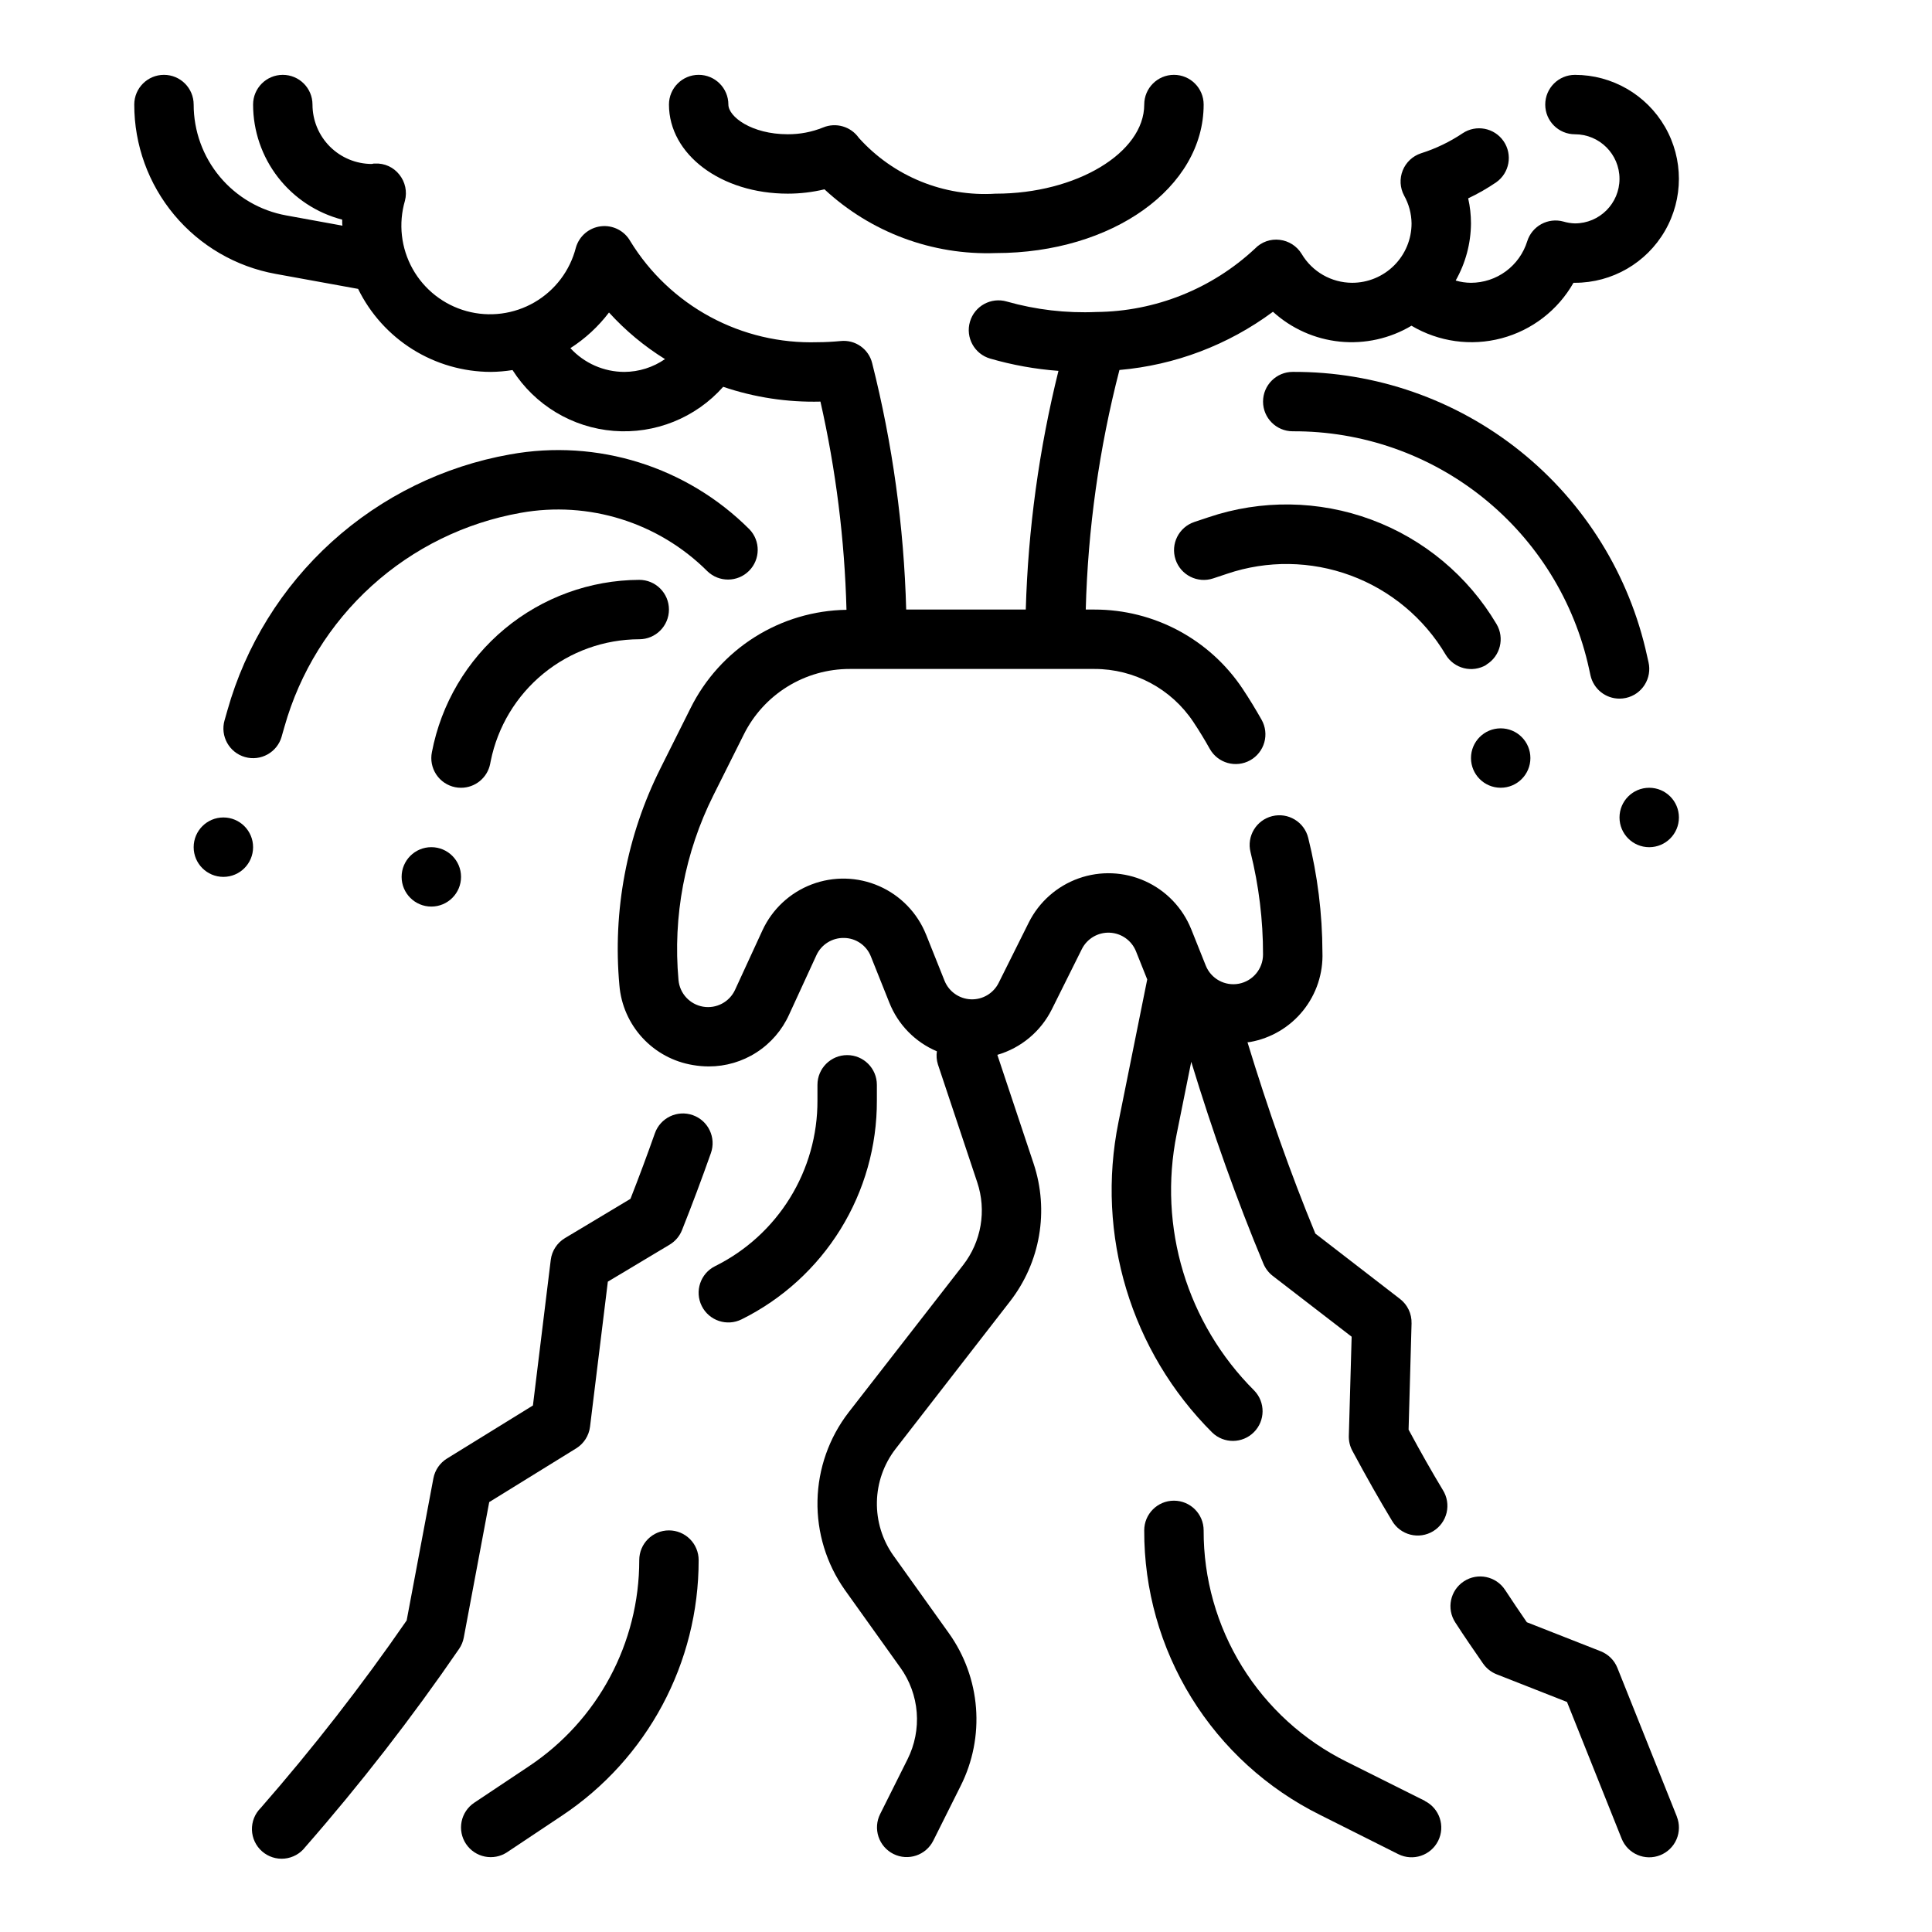
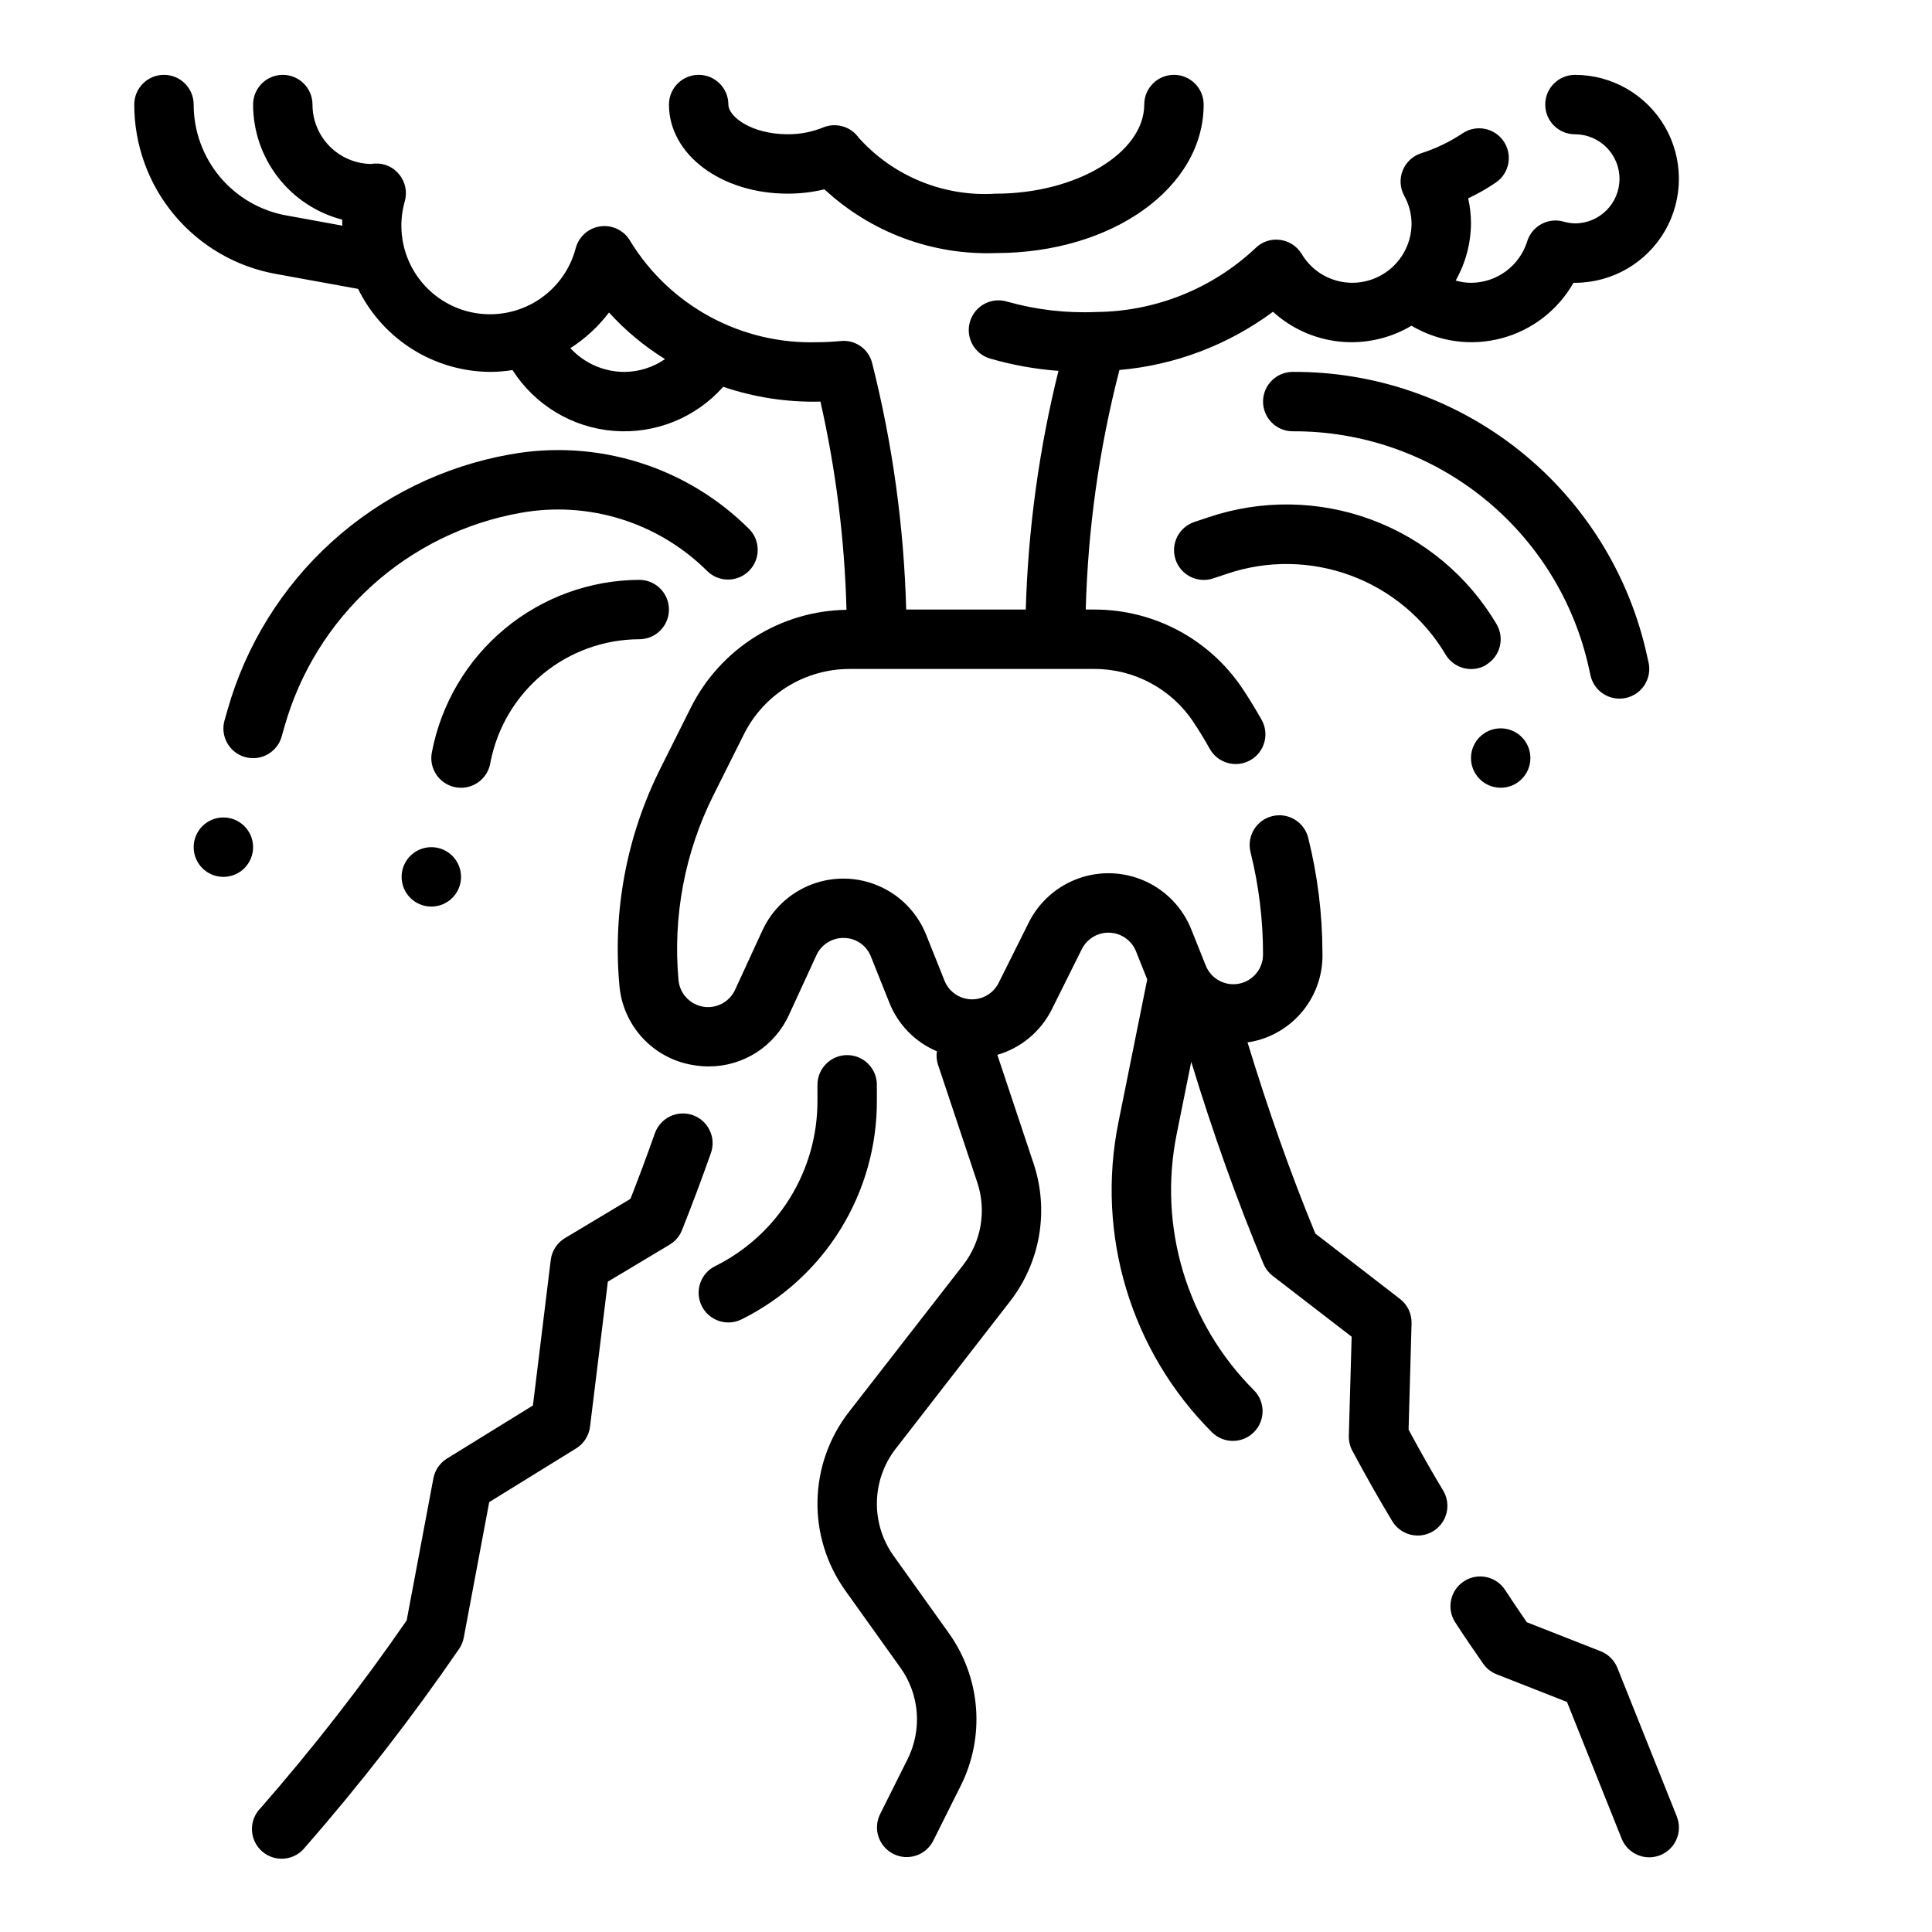
<svg xmlns="http://www.w3.org/2000/svg" fill="#000000" width="800px" height="800px" version="1.1" viewBox="144 144 512 512">
  <g>
    <path d="m517.29 522.88 0.789-28.199-0.004 0.004c0.07-2.519-1.066-4.918-3.062-6.457l-22.434-17.32c-6.621-16.035-12.594-33.062-17.98-50.703 0.234-0.039 0.473 0 0.707-0.07v0.004c5.527-0.992 10.508-3.945 14.027-8.32 3.519-4.371 5.34-9.867 5.125-15.477-0.027-10.219-1.293-20.395-3.769-30.309-1.047-4.223-5.32-6.793-9.539-5.746-4.223 1.047-6.797 5.32-5.746 9.539 2.211 8.879 3.324 17.996 3.312 27.145-0.008 3.769-2.684 7.004-6.383 7.719-3.703 0.711-7.391-1.301-8.793-4.801l-3.848-9.629-0.004 0.004c-2.266-5.668-6.641-10.238-12.203-12.75-5.562-2.516-11.879-2.777-17.633-0.734-5.75 2.047-10.488 6.238-13.215 11.695l-7.984 16.004c-1.383 2.773-4.266 4.477-7.363 4.352-3.098-0.129-5.832-2.062-6.984-4.941l-4.879-12.211-0.004 0.004c-2.297-5.746-6.762-10.359-12.426-12.848-5.664-2.492-12.078-2.656-17.867-0.465-5.785 2.191-10.48 6.566-13.074 12.184l-7.25 15.742v0.004c-1.488 3.242-4.973 5.082-8.492 4.477-3.516-0.605-6.188-3.504-6.504-7.059-1.531-16.859 1.672-33.809 9.242-48.949l8.031-16.059c2.59-5.242 6.602-9.656 11.574-12.738 4.973-3.078 10.711-4.703 16.559-4.691h64.82c10.531-0.012 20.371 5.258 26.203 14.027 1.574 2.363 3.008 4.723 4.367 7.156h0.004c2.129 3.793 6.93 5.137 10.719 3.008 1.824-1.023 3.16-2.727 3.727-4.738 0.562-2.012 0.305-4.164-0.719-5.984-1.574-2.777-3.227-5.512-5.008-8.18h0.004c-8.75-13.152-23.504-21.047-39.297-21.031h-2.301c0.562-21.434 3.555-42.734 8.926-63.488 14.727-1.281 28.812-6.621 40.684-15.43 4.914 4.473 11.133 7.246 17.742 7.914 6.609 0.664 13.258-0.812 18.965-4.215 7.184 4.269 15.781 5.473 23.855 3.332 8.078-2.141 14.953-7.441 19.078-14.707h0.387c9.844 0 18.938-5.25 23.859-13.777 4.922-8.523 4.922-19.027 0-27.551-4.922-8.523-14.016-13.777-23.859-13.777-4.348 0-7.871 3.527-7.871 7.875 0 4.348 3.523 7.871 7.871 7.871 6.519 0 11.809 5.285 11.809 11.809 0 6.519-5.289 11.809-11.809 11.809-1.035-0.027-2.062-0.191-3.055-0.488-4.078-1.121-8.309 1.18-9.586 5.211-0.988 3.188-2.965 5.973-5.648 7.957-2.68 1.984-5.926 3.055-9.262 3.062-1.375-0.008-2.738-0.211-4.055-0.598 2.621-4.621 4.019-9.832 4.055-15.145 0-2.234-0.246-4.461-0.742-6.637 2.582-1.219 5.066-2.641 7.426-4.25 3.523-2.481 4.402-7.332 1.965-10.891-2.434-3.555-7.277-4.492-10.863-2.102-3.402 2.281-7.113 4.066-11.02 5.301-2.211 0.723-3.992 2.391-4.856 4.555-0.867 2.16-0.73 4.594 0.367 6.644 1.266 2.258 1.945 4.793 1.977 7.379 0 4.176-1.656 8.18-4.609 11.133s-6.957 4.609-11.133 4.609c-5.5-0.016-10.582-2.922-13.383-7.652-1.262-2.074-3.414-3.453-5.824-3.731-2.418-0.297-4.836 0.555-6.527 2.309-11.41 10.672-26.414 16.672-42.035 16.812-8.016 0.352-16.035-0.582-23.75-2.769-4.176-1.219-8.547 1.176-9.766 5.348-1.223 4.176 1.176 8.547 5.348 9.766 5.906 1.711 11.973 2.805 18.105 3.258-5.137 20.715-8.043 41.922-8.66 63.254h-31.691c-0.598-22.012-3.617-43.895-9.004-65.246-0.906-3.801-4.5-6.332-8.387-5.91-2.016 0.188-4.055 0.309-6.125 0.309-9.891 0.305-19.688-2.008-28.398-6.707-8.711-4.699-16.02-11.621-21.195-20.059-1.555-2.769-4.625-4.328-7.781-3.957-3.152 0.371-5.773 2.602-6.648 5.656-1.559 6.102-5.508 11.32-10.953 14.484-5.445 3.164-11.934 4.008-18.008 2.344-6.074-1.664-11.227-5.699-14.301-11.195-3.07-5.5-3.805-12-2.039-18.047 0.633-2.414 0.086-4.988-1.48-6.934-1.543-1.969-3.949-3.062-6.449-2.93-0.277-0.016-0.559 0.02-0.824 0.109-4.176 0-8.18-1.656-11.133-4.609s-4.613-6.957-4.613-11.133c0-4.348-3.523-7.875-7.871-7.875s-7.871 3.527-7.871 7.875c0.008 6.981 2.328 13.758 6.602 19.277s10.258 9.465 17.016 11.219v0.992c0 0.203 0.055 0.395 0.062 0.605l-14.902-2.715c-6.883-1.25-13.105-4.875-17.59-10.246-4.481-5.367-6.934-12.141-6.934-19.133 0-4.348-3.523-7.875-7.871-7.875s-7.871 3.527-7.871 7.875c-0.008 10.68 3.738 21.027 10.582 29.227 6.848 8.203 16.355 13.738 26.863 15.645l21.867 3.977 0.004-0.004c3.223 6.582 8.223 12.129 14.434 16.02 6.211 3.887 13.387 5.961 20.715 5.984 1.934-0.016 3.867-0.18 5.777-0.488 5.914 9.281 15.84 15.25 26.809 16.121 10.969 0.875 21.715-3.453 29.02-11.68 8.293 2.812 17.02 4.137 25.773 3.918 4.102 18.121 6.414 36.602 6.902 55.176-8.613 0.133-17.023 2.629-24.309 7.223-7.285 4.594-13.168 11.105-17.004 18.816l-8.031 16.059h0.004c-8.887 17.758-12.641 37.641-10.84 57.414 0.426 5.191 2.582 10.094 6.113 13.922 3.535 3.832 8.25 6.371 13.395 7.211 1.375 0.238 2.766 0.359 4.164 0.363 4.496 0.008 8.898-1.285 12.68-3.723 3.777-2.438 6.773-5.914 8.621-10.012l7.242-15.742v-0.004c1.32-2.856 4.215-4.652 7.359-4.566 3.148 0.051 5.953 2.008 7.086 4.945l4.879 12.211v-0.004c2.301 5.812 6.84 10.457 12.598 12.887-0.176 1.168-0.082 2.356 0.273 3.481l10.422 31.242v0.004c2.504 7.488 1.09 15.734-3.769 21.961l-30.34 39.023c-5.168 6.707-8.051 14.895-8.227 23.359-0.176 8.469 2.371 16.77 7.258 23.684l14.695 20.57h0.004c2.504 3.488 4.004 7.598 4.34 11.879 0.332 4.281-0.508 8.574-2.434 12.414l-7.266 14.531c-0.934 1.867-1.086 4.031-0.426 6.012s2.082 3.617 3.949 4.551c3.894 1.945 8.621 0.363 10.566-3.527l7.258-14.523c3.215-6.394 4.617-13.547 4.062-20.68-0.555-7.137-3.047-13.984-7.211-19.805l-14.695-20.57h-0.004c-2.934-4.148-4.457-9.129-4.352-14.207 0.102-5.078 1.832-9.992 4.934-14.016l30.285-39.035c8.102-10.383 10.465-24.129 6.297-36.621l-9.598-28.789h0.004c6.277-1.828 11.508-6.199 14.43-12.051l7.957-15.973c1.387-2.773 4.269-4.477 7.367-4.348 3.098 0.125 5.832 2.059 6.984 4.938l2.977 7.445-7.621 37.824v0.004c-6.047 29.852 3.289 60.75 24.852 82.262 3.09 2.984 8 2.941 11.035-0.098 3.035-3.035 3.078-7.945 0.094-11.035-17.832-17.789-25.547-43.34-20.543-68.027l3.848-19.098c5.684 18.641 12.074 36.637 19.137 53.531v-0.004c0.531 1.262 1.375 2.367 2.457 3.207l20.914 16.121-0.746 26.301c-0.035 1.371 0.285 2.727 0.938 3.934 3.871 7.211 7.219 13.098 10.508 18.539 1.062 1.828 2.812 3.148 4.859 3.672 2.043 0.523 4.215 0.203 6.023-0.891 1.805-1.094 3.098-2.867 3.586-4.922 0.484-2.055 0.125-4.219-1-6.008-2.848-4.723-5.769-9.848-9.074-15.988zm-207.82-280.32c-5.441-0.008-10.629-2.289-14.309-6.297 3.938-2.523 7.402-5.723 10.23-9.449 4.352 4.789 9.344 8.945 14.84 12.352-3.164 2.188-6.914 3.371-10.762 3.394z" />
    <path d="m588.37 625.37-15.742-39.359c-0.805-2.019-2.41-3.613-4.434-4.41l-19.57-7.691c-1.945-2.844-3.883-5.676-5.762-8.566v0.004c-2.383-3.644-7.266-4.668-10.91-2.285-3.644 2.383-4.664 7.269-2.281 10.91 2.363 3.676 4.871 7.281 7.352 10.879 0.895 1.289 2.148 2.285 3.606 2.859l18.641 7.328 14.477 36.211c1.613 4.039 6.195 6.008 10.234 4.394 1.938-0.777 3.492-2.289 4.316-4.207 0.82-1.922 0.852-4.09 0.074-6.027z" />
    <path d="m273.65 542.07 23.027-14.227c2.031-1.25 3.387-3.356 3.684-5.723l4.723-38.469 16.383-9.809c1.484-0.891 2.633-2.242 3.273-3.852 2.688-6.754 5.238-13.562 7.66-20.422v0.004c1.445-4.102-0.703-8.598-4.805-10.047-4.098-1.445-8.594 0.703-10.043 4.801-2.059 5.832-4.215 11.621-6.473 17.375l-17.355 10.406c-2.082 1.246-3.473 3.379-3.769 5.785l-4.723 38.574-22.773 14.059h-0.004c-1.879 1.164-3.184 3.062-3.598 5.234l-7.086 37.668h0.004c-11.941 17.293-24.859 33.887-38.691 49.707-1.547 1.535-2.383 3.644-2.316 5.824 0.07 2.18 1.039 4.231 2.68 5.668 1.637 1.441 3.797 2.133 5.969 1.918 2.168-0.215 4.152-1.32 5.477-3.051 14.605-16.695 28.219-34.234 40.77-52.523 0.617-0.898 1.039-1.918 1.242-2.992z" />
    <path d="m376.38 431.49c0-4.348-3.523-7.875-7.871-7.875-4.348 0-7.875 3.527-7.875 7.875v4.156c0.035 9.121-2.492 18.07-7.289 25.828-4.797 7.762-11.672 14.023-19.844 18.074-3.891 1.941-5.469 6.672-3.527 10.562 1.945 3.891 6.672 5.469 10.566 3.527 10.793-5.356 19.871-13.625 26.207-23.875s9.672-22.07 9.633-34.117z" />
-     <path d="m321.28 549.57c-4.348 0-7.871 3.523-7.871 7.871 0.023 21.965-10.957 42.48-29.246 54.641l-14.484 9.66c-1.734 1.156-2.941 2.961-3.352 5.008-0.406 2.047 0.012 4.172 1.172 5.91 2.414 3.617 7.301 4.594 10.918 2.18l14.484-9.66v0.004c22.672-15.078 36.285-40.512 36.25-67.742 0-2.086-0.828-4.09-2.305-5.566-1.477-1.477-3.477-2.305-5.566-2.305z" />
-     <path d="m521.6 621.24-20.727-10.359c-11.414-5.66-21.016-14.402-27.715-25.242-6.695-10.836-10.223-23.332-10.18-36.074 0-4.348-3.527-7.871-7.875-7.871-4.348 0-7.871 3.523-7.871 7.871-0.051 15.668 4.285 31.035 12.52 44.359 8.234 13.328 20.039 24.078 34.074 31.039l20.734 10.406c3.894 1.945 8.621 0.367 10.566-3.527 1.941-3.891 0.363-8.621-3.527-10.562z" />
    <path d="m537.88 320.15c3.723-2.238 4.93-7.074 2.691-10.801-7.566-12.742-19.277-22.504-33.176-27.645-13.902-5.144-29.145-5.359-43.184-0.609l-3.684 1.227v0.004c-4.133 1.375-6.367 5.836-4.992 9.965 1.375 4.129 5.836 6.363 9.965 4.992l3.691-1.227 0.004-0.004c10.648-3.602 22.211-3.438 32.754 0.461 10.547 3.902 19.43 11.309 25.168 20.977 2.238 3.727 7.074 4.93 10.801 2.691z" />
    <path d="m565.5 323c0.809 3.594 4 6.148 7.684 6.144 0.578 0 1.156-0.062 1.723-0.188 2.047-0.453 3.832-1.707 4.949-3.481 1.121-1.773 1.488-3.922 1.02-5.965l-0.379-1.668c-4.656-21.41-16.527-40.57-33.621-54.277-17.094-13.703-38.375-21.121-60.285-21.012-4.348 0-7.871 3.523-7.871 7.871 0 4.348 3.523 7.871 7.871 7.871 18.324-0.09 36.125 6.117 50.418 17.582 14.297 11.465 24.223 27.488 28.113 45.395z" />
    <path d="m549.57 344.89c0 4.348-3.523 7.871-7.871 7.871-4.348 0-7.871-3.523-7.871-7.871 0-4.348 3.523-7.871 7.871-7.871 4.348 0 7.871 3.523 7.871 7.871" />
    <path d="m266.18 376.38c0 4.348-3.527 7.871-7.875 7.871-4.348 0-7.871-3.523-7.871-7.871 0-4.348 3.523-7.871 7.871-7.871 4.348 0 7.875 3.523 7.875 7.871" />
    <path d="m211.07 368.51c0 4.348-3.523 7.871-7.871 7.871-4.348 0-7.875-3.523-7.875-7.871 0-4.348 3.527-7.875 7.875-7.875 4.348 0 7.871 3.527 7.871 7.875" />
-     <path d="m588.93 360.64c0 4.348-3.523 7.875-7.871 7.875-4.348 0-7.871-3.527-7.871-7.875 0-4.348 3.523-7.871 7.871-7.871 4.348 0 7.871 3.523 7.871 7.871" />
    <path d="m273.89 346.47 0.156-0.789c1.836-9.09 6.758-17.266 13.93-23.148 7.172-5.879 16.156-9.105 25.43-9.125 4.348 0 7.871-3.523 7.871-7.871s-3.523-7.871-7.871-7.871c-13.031 0.066-25.633 4.652-35.656 12.98-10.02 8.328-16.84 19.879-19.289 32.676-0.418 2.047-0.008 4.176 1.145 5.918 1.152 1.742 2.949 2.953 4.996 3.371 0.516 0.105 1.043 0.16 1.574 0.156 3.738 0 6.965-2.633 7.715-6.297z" />
    <path d="m218.64 339.19 0.746-2.598c4.051-14.375 12.07-27.312 23.137-37.34 11.066-10.023 24.734-16.727 39.438-19.34 18.039-3.254 36.523 2.523 49.5 15.469 3.09 2.984 8 2.941 11.035-0.094 3.035-3.039 3.078-7.949 0.094-11.035-16.617-16.617-40.324-24.023-63.445-19.824-17.602 3.129-33.965 11.156-47.215 23.16-13.246 12.008-22.84 27.504-27.68 44.715l-0.738 2.59h-0.004c-1.191 4.176 1.223 8.531 5.402 9.727 4.176 1.195 8.531-1.223 9.73-5.398z" />
-     <path d="m352.77 195.32c3.273 0 6.539-0.383 9.723-1.148 12.293 11.422 28.613 17.496 45.383 16.895 30.898 0 55.105-17.32 55.105-39.359 0-4.348-3.527-7.875-7.875-7.875-4.348 0-7.871 3.527-7.871 7.875 0 12.801-18.027 23.617-39.359 23.617v-0.004c-13.723 0.883-27.098-4.57-36.289-14.797-2.121-3.012-6.047-4.148-9.449-2.742-2.977 1.203-6.156 1.812-9.367 1.797-9.613 0-15.742-4.66-15.742-7.871 0-4.348-3.527-7.875-7.875-7.875-4.348 0-7.871 3.527-7.871 7.875 0 13.246 13.832 23.613 31.488 23.613z" />
+     <path d="m352.77 195.32c3.273 0 6.539-0.383 9.723-1.148 12.293 11.422 28.613 17.496 45.383 16.895 30.898 0 55.105-17.32 55.105-39.359 0-4.348-3.527-7.875-7.875-7.875-4.348 0-7.871 3.527-7.871 7.875 0 12.801-18.027 23.617-39.359 23.617v-0.004c-13.723 0.883-27.098-4.57-36.289-14.797-2.121-3.012-6.047-4.148-9.449-2.742-2.977 1.203-6.156 1.812-9.367 1.797-9.613 0-15.742-4.66-15.742-7.871 0-4.348-3.527-7.875-7.875-7.875-4.348 0-7.871 3.527-7.871 7.875 0 13.246 13.832 23.613 31.488 23.613" />
  </g>
</svg>